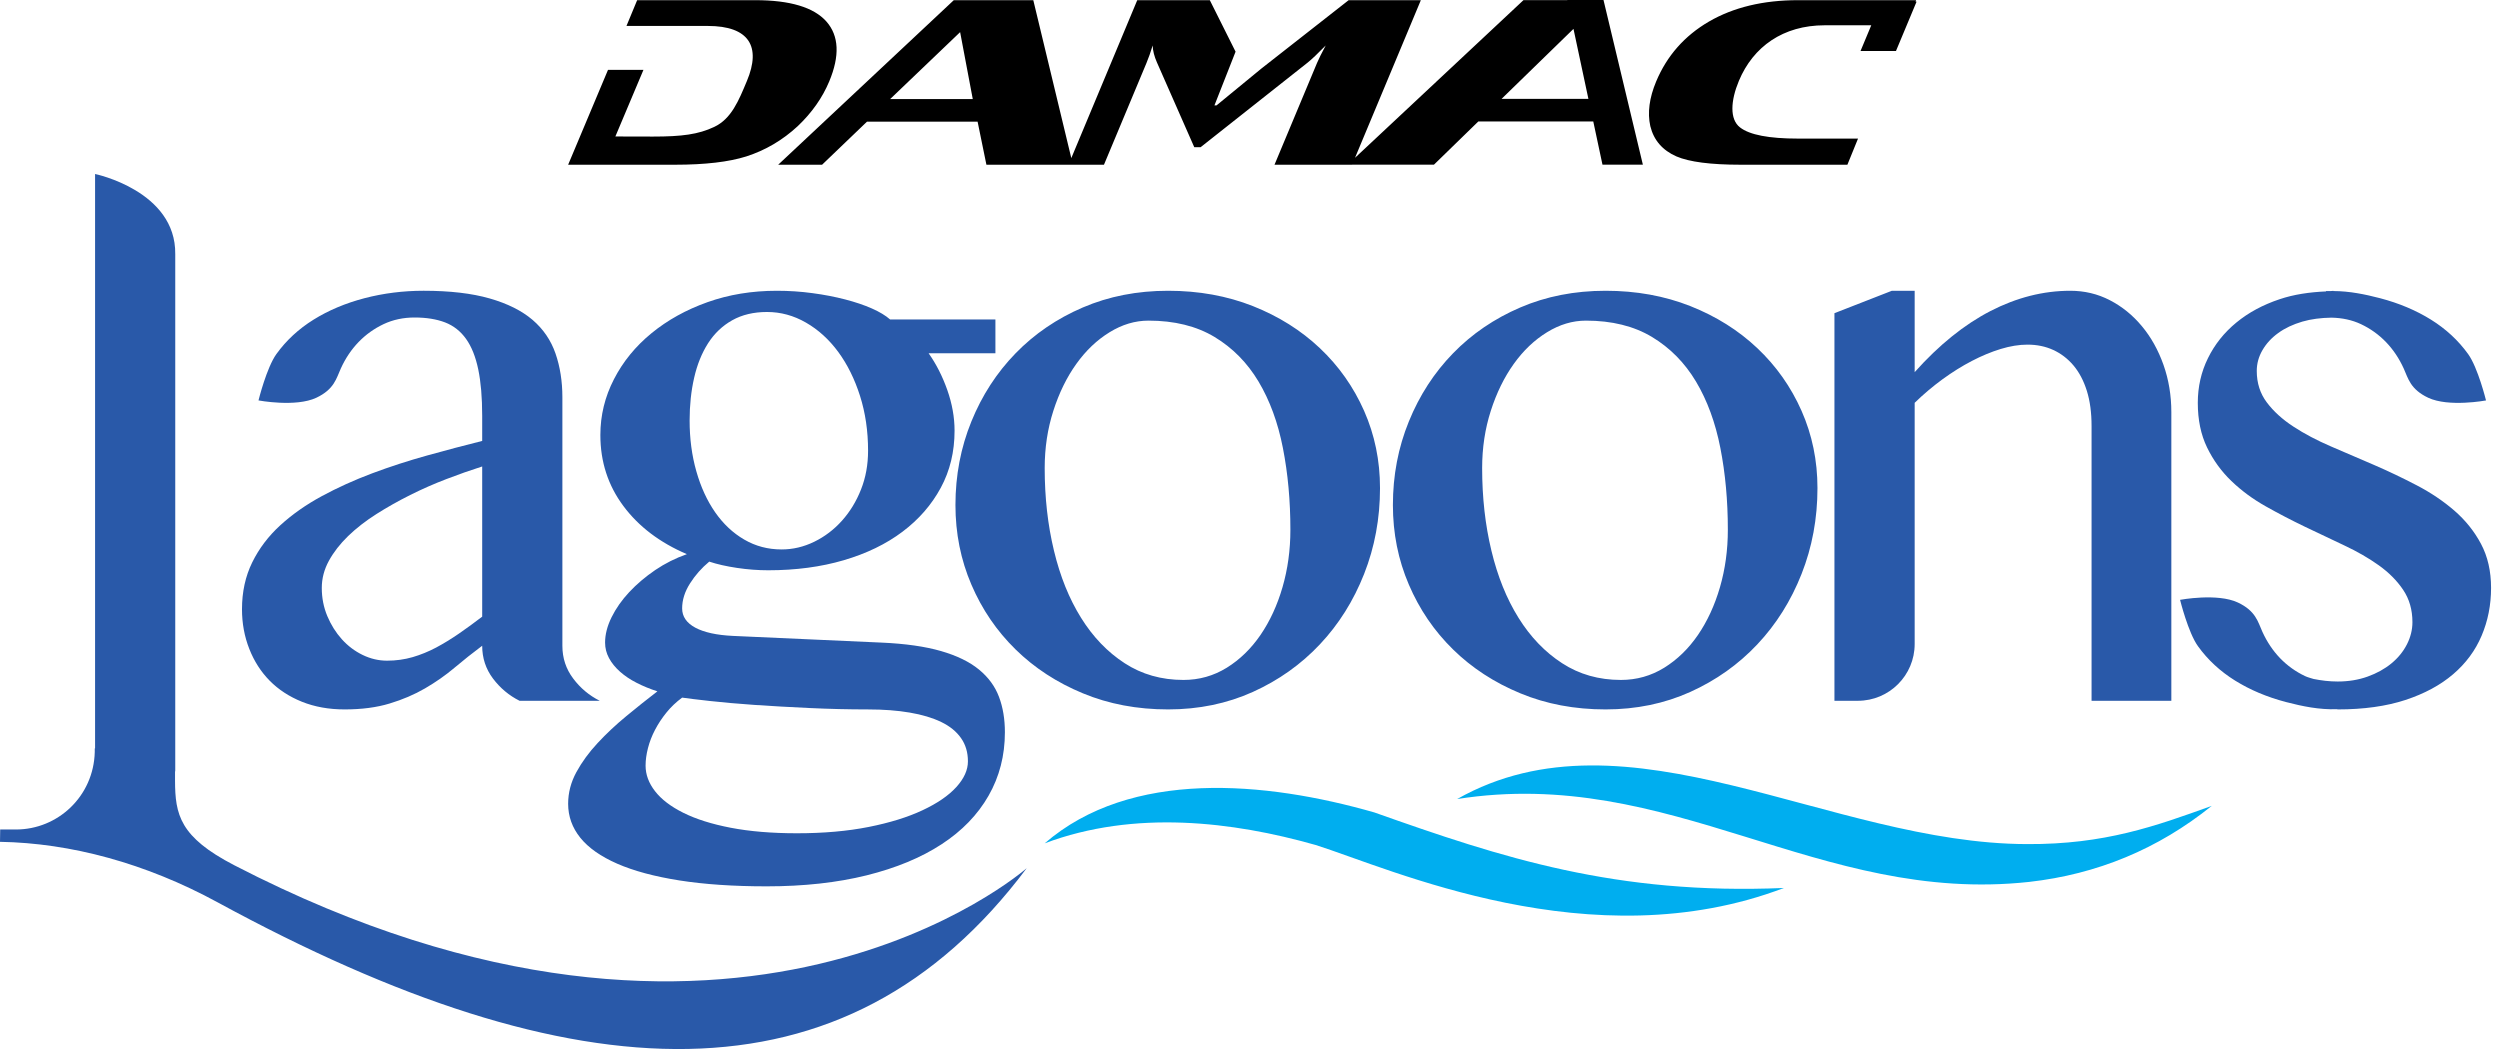
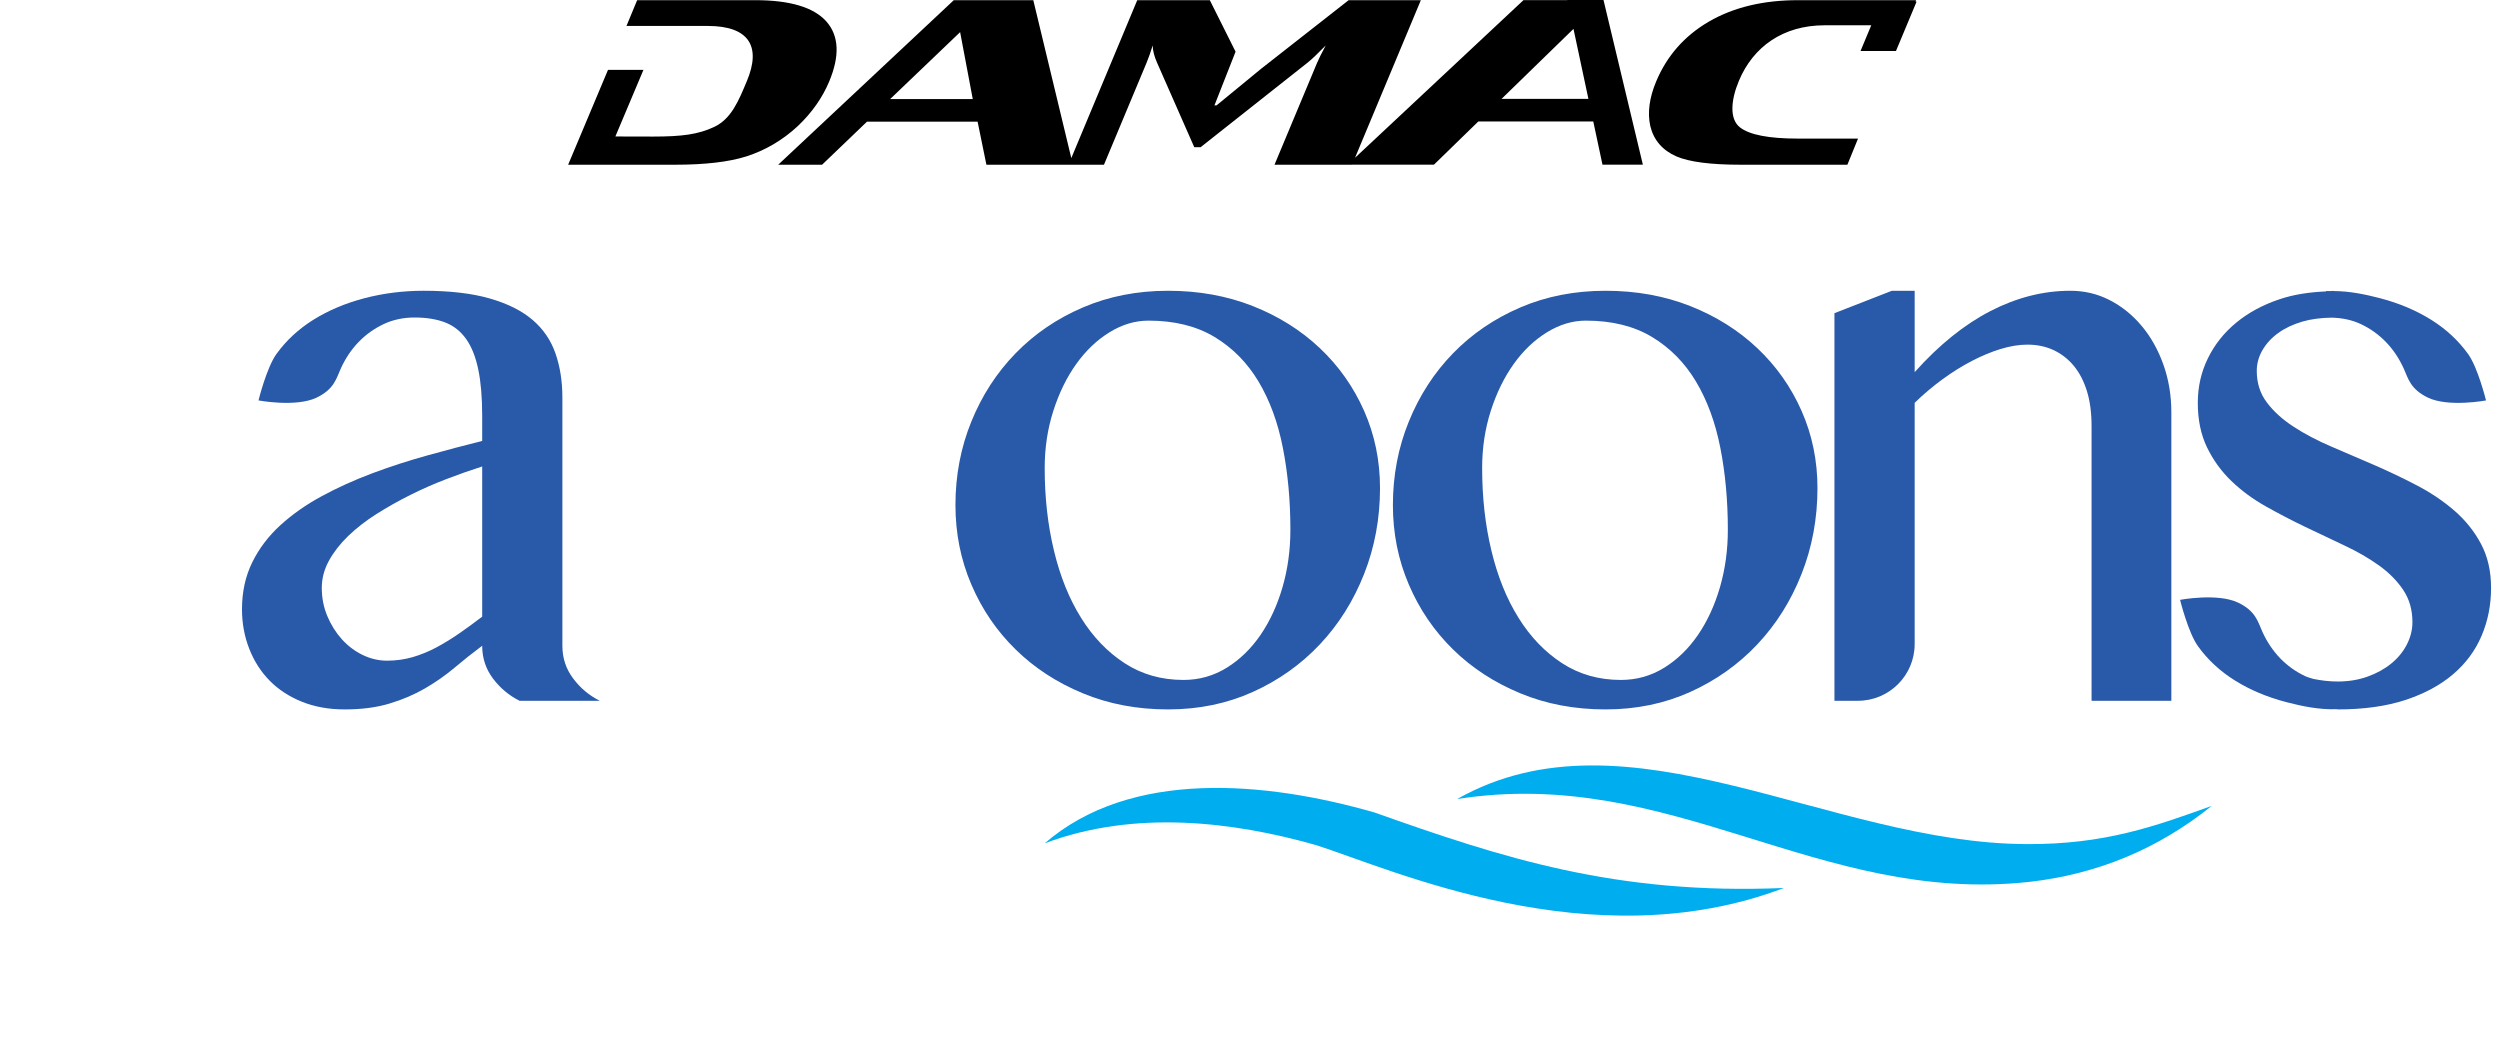
<svg xmlns="http://www.w3.org/2000/svg" width="211px" height="89px" viewBox="0 0 211 89">
  <title>Lagoons Portofino Logo</title>
  <g id="Page-1" stroke="none" stroke-width="1" fill="none" fill-rule="evenodd">
    <g id="Lagoons-Portofino-Logo">
      <path d="M161.674,0.138 L161.722,0.015 L151.754,0.015 C148.813,0.015 146.306,0.619 144.238,1.819 C142.172,3.024 140.687,4.709 139.779,6.879 C139.202,8.26 139.036,9.515 139.286,10.646 C139.576,11.831 140.31,12.682 141.491,13.202 C142.572,13.667 144.379,13.903 146.91,13.903 L155.92,13.903 L156.817,11.697 L151.744,11.697 C149.296,11.697 147.668,11.384 146.858,10.753 C145.968,10.071 146.065,8.494 146.763,6.822 C147.971,3.934 150.502,2.134 154,2.134 L157.934,2.134 L157.029,4.304 L160.02,4.304 L161.76,0.138 L161.674,0.138 Z M126.733,8.344 L132.802,2.437 L134.061,8.344 L126.733,8.344 Z M75.126,8.364 L81.035,2.712 L82.102,8.364 L75.126,8.364 Z M132.281,0 L132.283,0.011 L128.582,0.011 L114.363,13.318 L119.92,0.015 L113.826,0.015 L106.462,5.785 L102.672,8.898 L102.498,8.898 L104.282,4.361 L102.108,0.015 L95.984,0.015 L90.418,13.343 L87.21,0.015 L80.5,0.015 L65.679,13.903 L69.384,13.903 L73.171,10.271 L82.51,10.271 L83.253,13.903 L93.175,13.903 L96.762,5.319 C96.943,4.888 97.115,4.394 97.284,3.838 C97.3,4.287 97.423,4.763 97.644,5.264 L100.797,12.425 L101.331,12.425 L110.357,5.29 C110.694,5.021 111.207,4.538 111.891,3.838 C111.542,4.485 111.299,4.977 111.155,5.319 L107.568,13.903 L114.119,13.903 L114.12,13.898 L121.026,13.898 L124.772,10.25 L134.472,10.25 L135.249,13.898 L138.658,13.898 L135.335,0 L132.281,0 Z M67.33,10.646 C68.52,9.515 69.406,8.26 69.984,6.879 C70.89,4.709 70.811,3.024 69.751,1.819 C68.688,0.619 66.685,0.015 63.742,0.015 L53.776,0.015 L52.874,2.19 L59.736,2.19 C63.237,2.19 64.252,3.934 63.044,6.822 C62.347,8.494 61.729,10.031 60.273,10.715 C58.939,11.344 57.562,11.527 55.111,11.527 L51.937,11.519 L54.308,5.894 L51.317,5.894 L47.951,13.903 L56.982,13.903 C59.515,13.903 61.516,13.667 62.989,13.202 C64.605,12.682 66.052,11.831 67.33,10.646 L67.33,10.646 Z" id="Fill-55" fill="#000000" />
      <path d="M40.697,39.37 C39.722,39.682 38.718,40.033 37.678,40.433 C36.637,40.83 35.622,41.278 34.626,41.776 C33.629,42.274 32.678,42.81 31.771,43.385 C30.866,43.961 30.069,44.579 29.382,45.242 C28.697,45.906 28.157,46.604 27.757,47.334 C27.359,48.064 27.159,48.826 27.159,49.623 C27.159,50.465 27.314,51.253 27.623,51.994 C27.935,52.737 28.343,53.387 28.851,53.952 C29.36,54.517 29.947,54.959 30.61,55.279 C31.273,55.601 31.961,55.761 32.667,55.761 C33.418,55.761 34.137,55.66 34.825,55.463 C35.509,55.263 36.174,54.991 36.815,54.651 C37.458,54.306 38.097,53.915 38.739,53.473 C39.381,53.031 40.034,52.554 40.697,52.045 L40.697,39.37 Z M43.849,59.145 C42.964,58.702 42.219,58.079 41.608,57.269 C41.001,56.462 40.697,55.541 40.697,54.501 C39.9,55.098 39.12,55.716 38.358,56.358 C37.596,57.001 36.765,57.581 35.869,58.101 C34.975,58.62 33.978,59.047 32.882,59.377 C31.788,59.71 30.522,59.875 29.084,59.875 C27.757,59.875 26.557,59.659 25.483,59.228 C24.413,58.796 23.505,58.205 22.763,57.453 C22.023,56.702 21.448,55.807 21.04,54.765 C20.63,53.726 20.424,52.61 20.424,51.416 C20.424,49.956 20.712,48.639 21.287,47.467 C21.863,46.295 22.654,45.248 23.659,44.331 C24.666,43.412 25.833,42.594 27.159,41.875 C28.486,41.158 29.901,40.516 31.407,39.951 C32.912,39.387 34.46,38.885 36.051,38.443 C37.644,38.001 39.192,37.59 40.697,37.215 L40.697,35.091 C40.697,33.543 40.585,32.238 40.364,31.174 C40.143,30.114 39.802,29.256 39.336,28.604 C38.872,27.953 38.28,27.487 37.561,27.21 C36.842,26.936 35.987,26.797 34.99,26.797 C34.039,26.797 33.165,26.984 32.369,27.359 C31.572,27.738 30.871,28.239 30.261,28.87 C29.653,29.502 29.156,30.242 28.769,31.092 C28.383,31.945 28.209,32.855 26.7,33.569 C24.964,34.388 21.817,33.796 21.817,33.796 C21.817,33.796 22.5,31.031 23.328,29.882 C24.157,28.732 25.201,27.764 26.465,26.978 C27.724,26.195 29.156,25.59 30.759,25.169 C32.363,24.751 34.028,24.54 35.753,24.54 C37.964,24.54 39.823,24.757 41.326,25.188 C42.831,25.619 44.036,26.222 44.945,26.995 C45.85,27.77 46.497,28.716 46.884,29.832 C47.27,30.948 47.465,32.182 47.465,33.533 L47.465,54.501 C47.465,55.541 47.768,56.462 48.379,57.269 C48.986,58.079 49.732,58.702 50.617,59.145 L43.849,59.145 Z" id="Fill-57" fill="#2959A9" />
-       <path d="M65.968,46.373 C66.919,46.373 67.836,46.157 68.72,45.725 C69.604,45.294 70.386,44.702 71.059,43.951 C71.733,43.199 72.272,42.32 72.669,41.313 C73.068,40.306 73.265,39.216 73.265,38.044 C73.265,36.384 73.039,34.841 72.586,33.416 C72.133,31.988 71.517,30.751 70.745,29.699 C69.969,28.649 69.064,27.826 68.025,27.229 C66.985,26.63 65.891,26.332 64.739,26.332 C63.612,26.332 62.632,26.563 61.803,27.029 C60.975,27.493 60.293,28.141 59.762,28.969 C59.232,29.801 58.838,30.773 58.585,31.89 C58.329,33.006 58.204,34.207 58.204,35.489 C58.204,37.016 58.391,38.444 58.769,39.77 C59.144,41.097 59.675,42.253 60.359,43.237 C61.044,44.22 61.864,44.99 62.816,45.541 C63.767,46.096 64.817,46.373 65.968,46.373 L65.968,46.373 Z M57.573,58.879 C57.064,59.255 56.621,59.675 56.246,60.142 C55.87,60.605 55.55,61.091 55.284,61.6 C55.017,62.109 54.82,62.622 54.687,63.145 C54.554,63.664 54.487,64.155 54.487,64.621 C54.487,65.372 54.753,66.092 55.284,66.776 C55.814,67.461 56.61,68.071 57.674,68.601 C58.734,69.131 60.066,69.553 61.67,69.862 C63.274,70.171 65.136,70.328 67.26,70.328 C69.516,70.328 71.536,70.149 73.316,69.795 C75.096,69.441 76.612,68.972 77.861,68.385 C79.111,67.8 80.062,67.147 80.715,66.427 C81.368,65.708 81.693,64.986 81.693,64.256 C81.693,63.502 81.5,62.849 81.112,62.297 C80.725,61.743 80.169,61.29 79.438,60.936 C78.708,60.584 77.821,60.318 76.782,60.142 C75.744,59.964 74.571,59.876 73.265,59.876 C71.629,59.876 69.982,59.836 68.323,59.758 C66.663,59.681 65.115,59.593 63.679,59.495 C62.24,59.393 60.98,59.284 59.896,59.162 C58.812,59.041 58.039,58.946 57.573,58.879 L57.573,58.879 Z M84.013,26.963 L84.013,29.817 L78.376,29.817 C79.017,30.722 79.542,31.756 79.953,32.918 C80.361,34.079 80.565,35.225 80.565,36.352 C80.565,38.121 80.18,39.726 79.404,41.164 C78.629,42.6 77.552,43.839 76.169,44.878 C74.787,45.919 73.135,46.719 71.208,47.284 C69.285,47.848 67.161,48.131 64.838,48.131 C63.977,48.131 63.098,48.065 62.2,47.931 C61.305,47.798 60.527,47.622 59.861,47.401 C59.222,47.931 58.678,48.544 58.236,49.242 C57.793,49.938 57.573,50.641 57.573,51.35 C57.573,52.034 57.943,52.575 58.683,52.975 C59.424,53.372 60.481,53.604 61.854,53.67 L74.395,54.235 C76.407,54.323 78.083,54.563 79.42,54.949 C80.76,55.336 81.826,55.855 82.623,56.508 C83.419,57.161 83.984,57.931 84.314,58.813 C84.648,59.697 84.813,60.694 84.813,61.8 C84.813,63.768 84.352,65.553 83.435,67.157 C82.519,68.762 81.197,70.128 79.47,71.255 C77.744,72.385 75.639,73.256 73.151,73.877 C70.662,74.495 67.846,74.807 64.708,74.807 C61.896,74.807 59.443,74.639 57.34,74.308 C55.238,73.976 53.493,73.507 52.1,72.899 C50.706,72.289 49.665,71.558 48.98,70.709 C48.295,69.857 47.951,68.9 47.951,67.84 C47.951,66.91 48.183,66.02 48.647,65.167 C49.113,64.314 49.71,63.496 50.44,62.713 C51.17,61.927 51.977,61.17 52.862,60.44 C53.746,59.711 54.62,59.012 55.484,58.349 C54.863,58.149 54.281,57.912 53.741,57.635 C53.197,57.36 52.728,57.044 52.332,56.692 C51.932,56.337 51.623,55.956 51.402,55.546 C51.18,55.136 51.069,54.698 51.069,54.235 C51.069,53.551 51.252,52.837 51.617,52.096 C51.982,51.355 52.481,50.646 53.109,49.972 C53.741,49.298 54.471,48.678 55.299,48.113 C56.131,47.551 57.021,47.103 57.972,46.77 C55.694,45.798 53.906,44.444 52.614,42.707 C51.319,40.969 50.671,38.974 50.671,36.717 C50.671,35.057 51.053,33.488 51.818,32.006 C52.579,30.525 53.634,29.23 54.985,28.125 C56.334,27.019 57.911,26.145 59.712,25.503 C61.515,24.86 63.468,24.541 65.568,24.541 C66.585,24.541 67.587,24.607 68.571,24.741 C69.557,24.872 70.473,25.05 71.326,25.271 C72.176,25.492 72.929,25.745 73.583,26.033 C74.233,26.321 74.746,26.63 75.125,26.963 L84.013,26.963 Z" id="Fill-59" fill="#2959A9" />
      <path d="M99.885,57.387 C101.212,57.387 102.427,57.043 103.535,56.359 C104.641,55.674 105.592,54.749 106.389,53.588 C107.182,52.426 107.803,51.083 108.245,49.557 C108.688,48.03 108.909,46.415 108.909,44.712 C108.909,42.258 108.699,39.957 108.277,37.812 C107.859,35.667 107.171,33.797 106.221,32.204 C105.269,30.613 104.031,29.358 102.506,28.439 C100.98,27.522 99.12,27.061 96.933,27.061 C95.803,27.061 94.708,27.389 93.648,28.042 C92.584,28.695 91.649,29.585 90.842,30.712 C90.034,31.839 89.387,33.163 88.902,34.675 C88.415,36.192 88.172,37.802 88.172,39.504 C88.172,41.982 88.431,44.305 88.953,46.471 C89.472,48.64 90.235,50.531 91.241,52.143 C92.249,53.761 93.474,55.037 94.924,55.977 C96.373,56.918 98.025,57.387 99.885,57.387 M98.59,59.875 C95.978,59.875 93.58,59.423 91.391,58.514 C89.2,57.608 87.309,56.375 85.718,54.816 C84.125,53.257 82.881,51.432 81.985,49.341 C81.088,47.252 80.64,45.011 80.64,42.624 C80.64,40.125 81.088,37.775 81.985,35.572 C82.881,33.371 84.125,31.452 85.718,29.816 C87.309,28.18 89.2,26.891 91.391,25.95 C93.58,25.01 95.978,24.541 98.59,24.541 C101.177,24.541 103.561,24.973 105.741,25.833 C107.917,26.696 109.804,27.879 111.397,29.385 C112.99,30.89 114.235,32.654 115.13,34.675 C116.025,36.701 116.473,38.873 116.473,41.196 C116.473,43.762 116.025,46.178 115.13,48.445 C114.235,50.713 112.99,52.692 111.397,54.384 C109.804,56.076 107.917,57.416 105.741,58.399 C103.561,59.382 101.177,59.875 98.59,59.875" id="Fill-61" fill="#2959A9" />
      <path d="M136.806,57.387 C138.133,57.387 139.348,57.043 140.456,56.359 C141.562,55.674 142.513,54.749 143.31,53.588 C144.103,52.426 144.724,51.083 145.166,49.557 C145.609,48.03 145.83,46.415 145.83,44.712 C145.83,42.258 145.62,39.957 145.199,37.812 C144.78,35.667 144.092,33.797 143.142,32.204 C142.191,30.613 140.952,29.358 139.427,28.439 C137.901,27.522 136.041,27.061 133.854,27.061 C132.724,27.061 131.629,27.389 130.569,28.042 C129.505,28.695 128.57,29.585 127.763,30.712 C126.956,31.839 126.308,33.163 125.823,34.675 C125.336,36.192 125.093,37.802 125.093,39.504 C125.093,41.982 125.352,44.305 125.874,46.471 C126.393,48.64 127.156,50.531 128.162,52.143 C129.17,53.761 130.395,55.037 131.845,55.977 C133.294,56.918 134.946,57.387 136.806,57.387 M135.511,59.875 C132.899,59.875 130.501,59.423 128.312,58.514 C126.122,57.608 124.23,56.375 122.639,54.816 C121.046,53.257 119.802,51.432 118.907,49.341 C118.009,47.252 117.561,45.011 117.561,42.624 C117.561,40.125 118.009,37.775 118.907,35.572 C119.802,33.371 121.046,31.452 122.639,29.816 C124.23,28.18 126.122,26.891 128.312,25.95 C130.501,25.01 132.899,24.541 135.511,24.541 C138.098,24.541 140.482,24.973 142.662,25.833 C144.839,26.696 146.725,27.879 148.318,29.385 C149.911,30.89 151.156,32.654 152.051,34.675 C152.946,36.701 153.394,38.873 153.394,41.196 C153.394,43.762 152.946,46.178 152.051,48.445 C151.156,50.713 149.911,52.692 148.318,54.384 C146.725,56.076 144.839,57.416 142.662,58.399 C140.482,59.382 138.098,59.875 135.511,59.875" id="Fill-63" fill="#2959A9" />
      <path d="M159.674,24.541 L161.598,24.541 L161.598,31.41 C163.654,29.108 165.788,27.39 168,26.249 C170.211,25.111 172.457,24.541 174.735,24.541 C175.929,24.541 177.043,24.805 178.072,25.338 C179.1,25.869 180,26.598 180.773,27.528 C181.548,28.455 182.155,29.545 182.598,30.794 C183.04,32.044 183.261,33.379 183.261,34.794 L183.261,59.146 L176.528,59.146 L176.528,35.955 C176.528,34.826 176.396,33.837 176.129,32.985 C175.862,32.135 175.487,31.421 175.002,30.845 C174.514,30.269 173.944,29.833 173.291,29.535 C172.638,29.236 171.916,29.087 171.12,29.087 C170.411,29.087 169.66,29.21 168.863,29.452 C168.067,29.694 167.254,30.032 166.425,30.464 C165.594,30.896 164.771,31.41 163.953,32.006 C163.135,32.604 162.348,33.267 161.598,33.997 L161.598,54.356 C161.598,57.001 159.453,59.146 156.807,59.146 L154.827,59.146 L154.827,26.433 L159.674,24.541 Z" id="Fill-65" fill="#2959A9" />
      <path d="M209.398,45.906 C208.834,44.846 208.085,43.911 207.155,43.103 C206.222,42.296 205.164,41.582 203.979,40.964 C202.796,40.346 201.589,39.77 200.358,39.237 C199.127,38.707 197.92,38.188 196.734,37.679 C195.551,37.17 194.491,36.613 193.561,36.003 C192.631,35.395 191.883,34.716 191.318,33.962 C190.753,33.211 190.471,32.326 190.471,31.308 C190.471,30.69 190.63,30.104 190.953,29.55 C191.273,28.998 191.715,28.516 192.28,28.109 C192.842,27.698 193.524,27.378 194.321,27.143 C195.058,26.928 195.88,26.825 196.772,26.81 C197.673,26.827 198.509,27.002 199.269,27.36 C200.066,27.738 200.767,28.239 201.377,28.87 C201.984,29.502 202.483,30.242 202.869,31.092 C203.255,31.945 203.429,32.856 204.939,33.569 C206.674,34.388 209.82,33.797 209.82,33.797 C209.82,33.797 209.138,31.031 208.31,29.883 C207.481,28.732 206.437,27.764 205.174,26.978 C203.914,26.195 202.483,25.59 200.879,25.169 C199.609,24.838 198.294,24.569 196.946,24.565 L196.946,24.548 C196.863,24.548 196.79,24.564 196.707,24.566 C196.576,24.569 196.446,24.558 196.314,24.567 L196.314,24.596 C194.919,24.656 193.599,24.849 192.397,25.255 C190.98,25.729 189.762,26.387 188.741,27.229 C187.718,28.069 186.922,29.07 186.352,30.229 C185.779,31.391 185.494,32.649 185.494,33.997 C185.494,35.435 185.755,36.69 186.274,37.761 C186.794,38.835 187.479,39.781 188.331,40.599 C189.181,41.417 190.151,42.131 191.235,42.738 C192.317,43.348 193.423,43.921 194.552,44.465 C195.679,45.006 196.786,45.531 197.87,46.04 C198.954,46.548 199.921,47.108 200.774,47.715 C201.624,48.323 202.311,49.015 202.83,49.788 C203.35,50.564 203.609,51.469 203.609,52.509 C203.609,53.15 203.454,53.777 203.145,54.384 C202.836,54.991 202.399,55.53 201.834,55.993 C201.269,56.457 200.601,56.827 199.828,57.104 C199.053,57.382 198.213,57.52 197.305,57.52 C196.582,57.52 195.912,57.434 195.267,57.305 C195.027,57.229 194.778,57.171 194.549,57.063 C193.752,56.685 193.052,56.184 192.441,55.553 C191.834,54.921 191.336,54.18 190.949,53.331 C190.563,52.478 190.39,51.567 188.88,50.854 C187.145,50.035 183.998,50.626 183.998,50.626 C183.998,50.626 184.68,53.392 185.509,54.54 C186.337,55.691 187.382,56.658 188.645,57.444 C189.905,58.228 191.336,58.832 192.94,59.253 C194.325,59.614 195.762,59.91 197.24,59.856 C197.26,59.858 197.286,59.875 197.305,59.875 C199.495,59.875 201.397,59.609 203.012,59.079 C204.626,58.548 205.969,57.824 207.043,56.905 C208.117,55.988 208.919,54.904 209.448,53.654 C209.979,52.405 210.246,51.061 210.246,49.623 C210.246,48.208 209.963,46.969 209.398,45.906" id="Fill-67" fill="#2959A9" />
      <path d="M186.674,68.014 C181.932,69.725 177.622,71.279 171.08,71.242 C154.427,71.205 137.334,59.323 122.981,67.439 C141.066,64.6 153.466,76.372 171.264,74.433 C176.99,73.786 182.131,71.67 186.674,68.014" id="Fill-69" fill="#00AEEF" />
      <path d="M150.568,74.944 C136.401,75.549 126.776,72.393 115.997,68.57 C106.789,65.93 95.432,64.894 88.172,71.177 C95.766,68.324 104.068,69.342 111.024,71.313 C117.367,73.311 134.318,81.126 150.568,74.944" id="Fill-71" fill="#00AEEF" />
-       <path d="M19.779,73.03 C15.171,70.648 14.781,68.759 14.773,65.88 L14.773,65.153 C14.774,65.112 14.791,65.078 14.791,65.036 L14.791,21.453 C14.864,16.104 8.024,14.685 8.024,14.685 L8.024,63.166 L7.998,63.166 L7.998,63.463 C7.909,67.199 4.888,70.009 1.351,70.009 L0.016,70.009 L-5.68434189e-14,71.05 C5.966,71.152 12.298,72.854 18.354,76.15 C48.538,92.578 71.359,93.699 86.656,73.271 C86.656,73.271 62.142,94.931 19.779,73.03" id="Fill-73" fill="#2959A9" />
    </g>
  </g>
</svg>